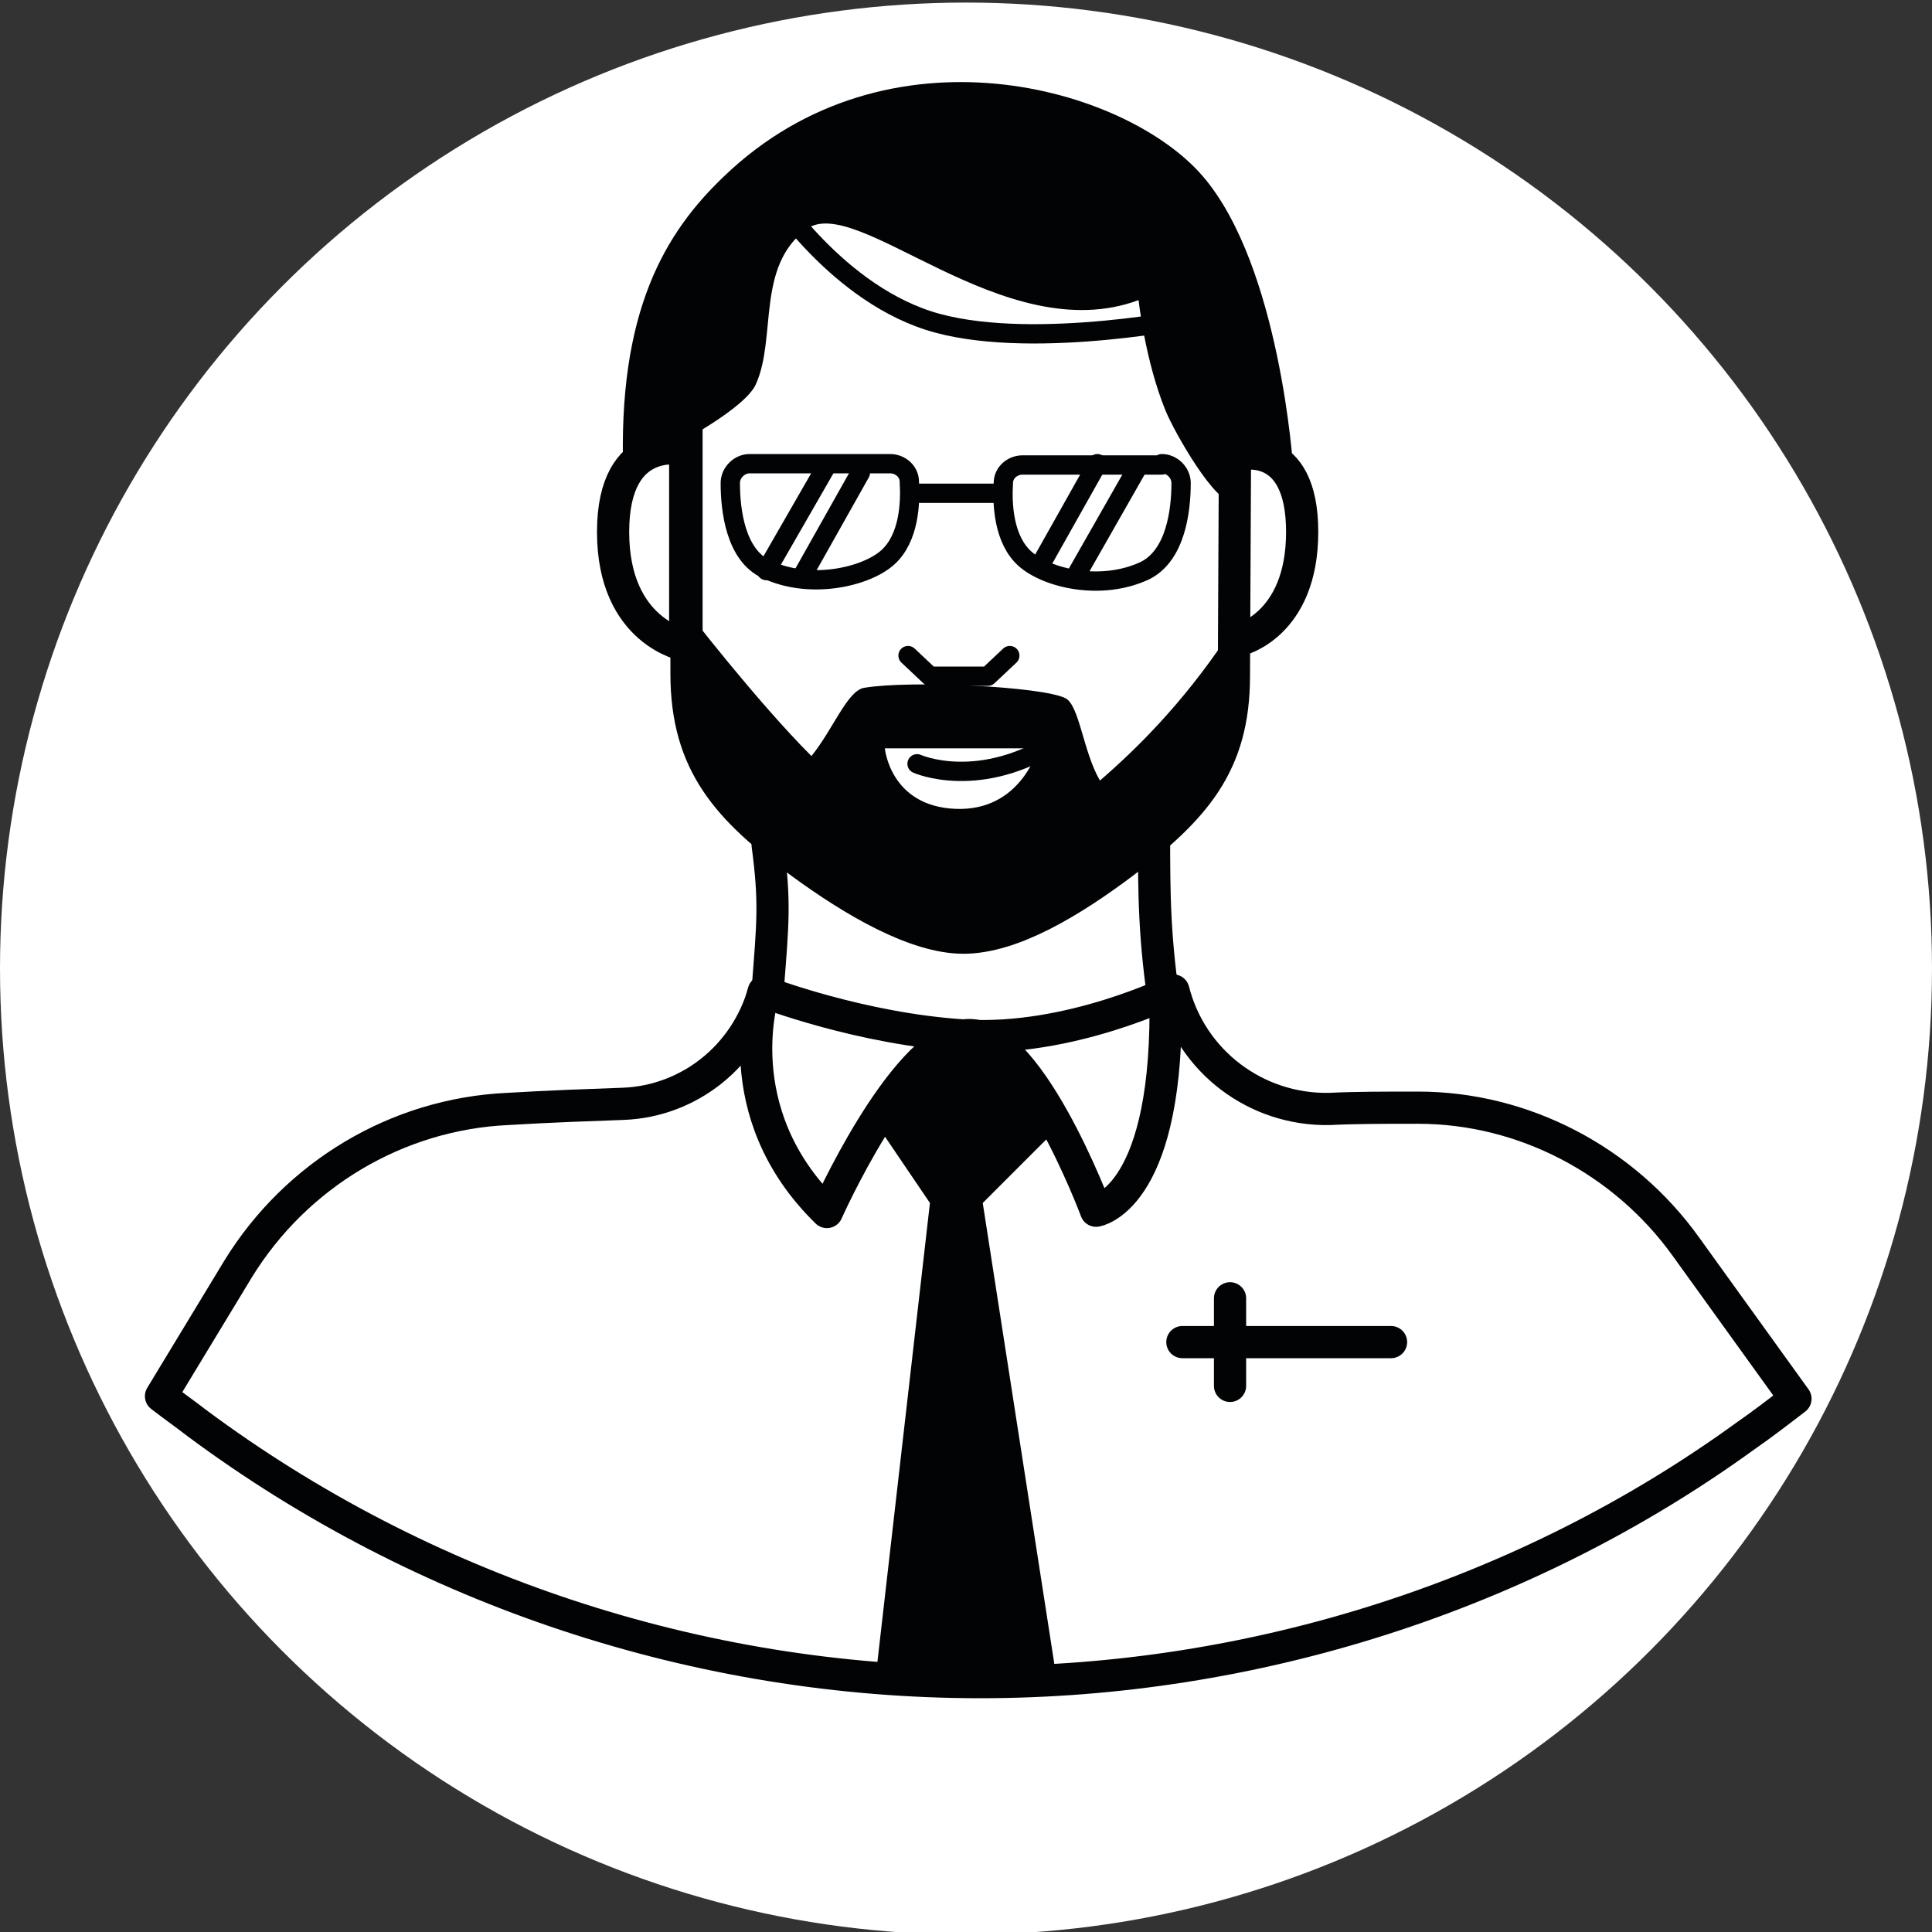
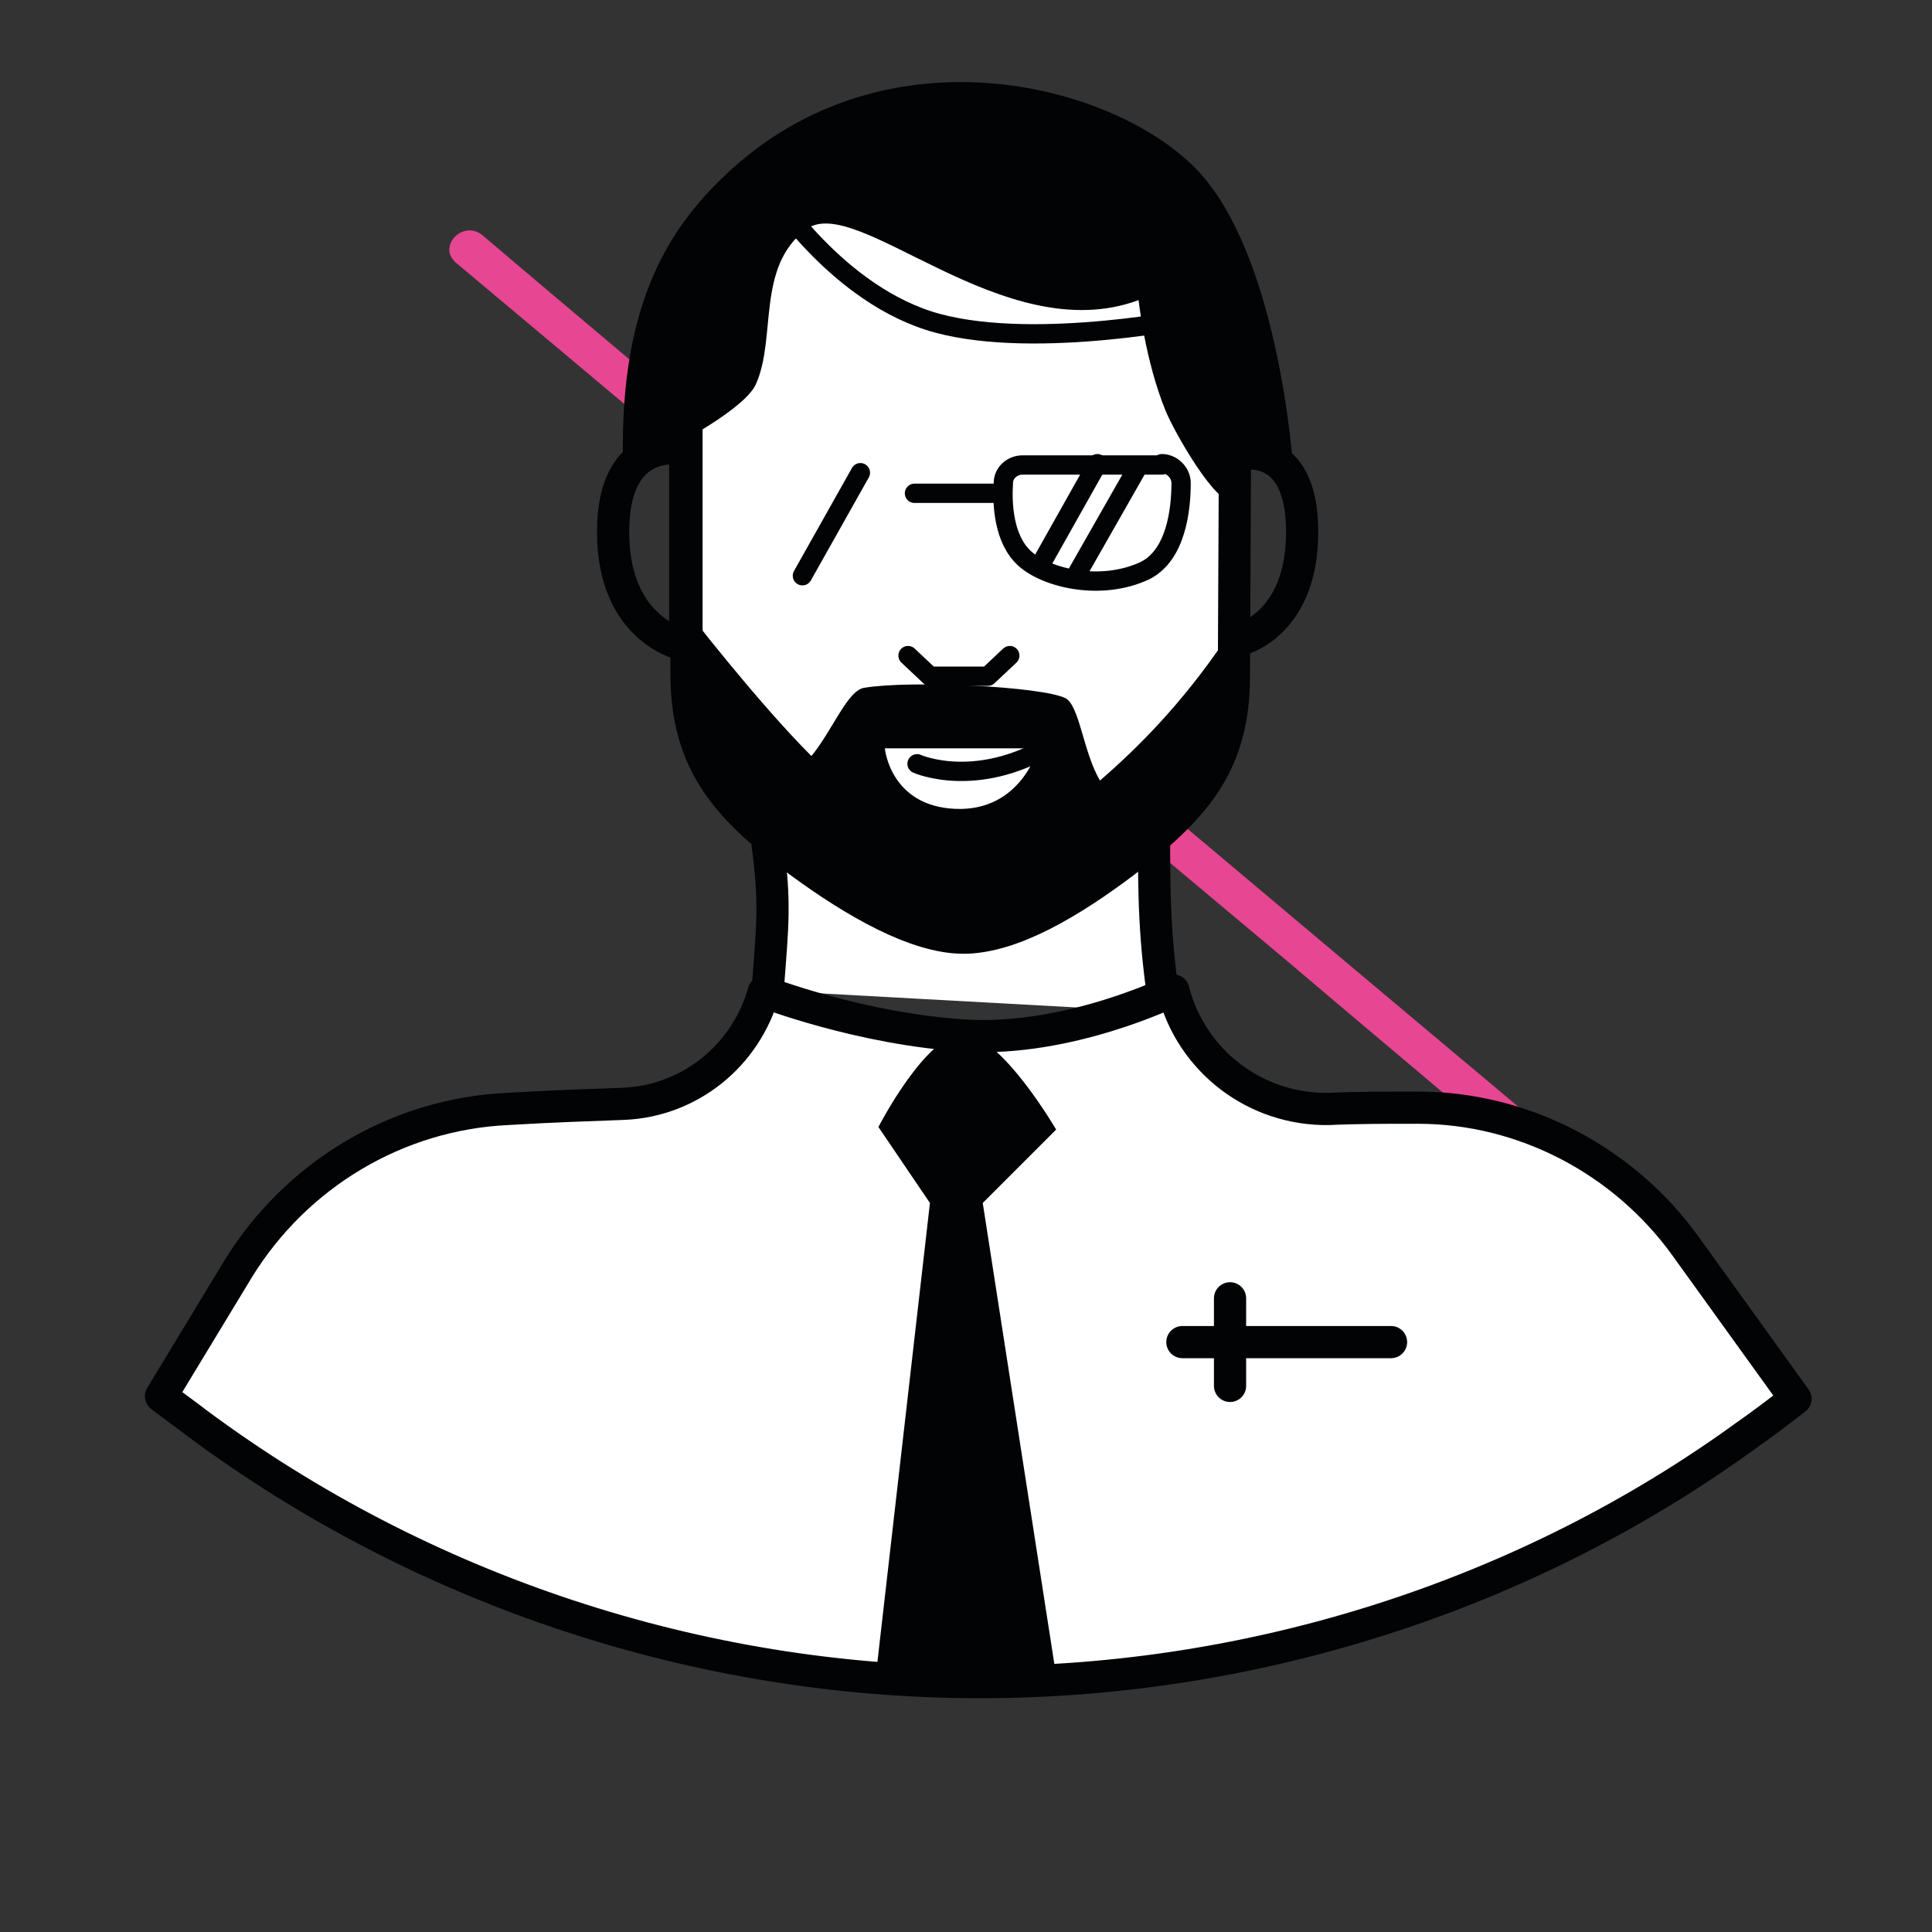
<svg xmlns="http://www.w3.org/2000/svg" version="1.1" id="Capa_1" x="0px" y="0px" viewBox="0 0 150 150" style="enable-background:new 0 0 150 150;" xml:space="preserve">
  <rect x="0" y="0" width="150" height="150" fill="#333333" stroke="none" />
  <style type="text/css">
	.st0{fill:#E74692;}
	.st1{fill:#020304;stroke:#020304;stroke-width:2.5;stroke-linecap:round;stroke-linejoin:round;stroke-miterlimit:10;}
	.st2{fill:#FFFFFF;}
	.st3{fill:#2D2D2D;}
	.st4{fill:#FFFFFF;stroke:#020304;stroke-width:2.5;stroke-linecap:round;stroke-linejoin:round;stroke-miterlimit:10;}
	.st5{fill:none;stroke:#020304;stroke-width:1.5;stroke-linecap:round;stroke-linejoin:round;stroke-miterlimit:10;}
	.st6{fill:none;stroke:#020304;stroke-width:2.5;stroke-linecap:round;stroke-linejoin:round;stroke-miterlimit:10;}
	.st7{fill:#020304;}
</style>
  <g>
    <g>
      <g>
        <path class="st0" d="M35.4,20.4c21.5,18,42.9,36.1,64.4,54.1c6,5.1,12.1,10.2,18.1,15.3c1.5,1.2,3.6-0.9,2.1-2.1     c-21.5-18-42.9-36.1-64.4-54.1c-6-5.1-12.1-10.2-18.1-15.3C36,17,33.9,19.1,35.4,20.4L35.4,20.4z" />
      </g>
    </g>
    <path class="st1" d="M54,5.7" />
-     <circle class="st2" cx="75" cy="75.2" r="75" />
    <path class="st3" d="M70.7,86.1" />
    <path class="st4" d="M90.5,78.6c-0.9-5.6-0.9-9.3-0.9-13.9l-30,0.9c0.6,4.5,0.4,6.1,0,11.3" />
    <path class="st4" d="M74.5,10.4c11.9-0.1,21.5,9.5,21.4,21.4l-0.1,20.7c0,6.9-3.1,10.3-8.6,14.5c-4,3-8.6,5.8-12.4,5.8h0   c-3.7,0-8.5-2.8-12.6-5.8c-5.7-4.2-8.9-7.7-8.9-14.7l0-20.5C53.3,20,62.8,10.5,74.5,10.4L74.5,10.4z" />
    <polyline class="st5" points="70.5,50.9 72.2,52.5 76.7,52.5 78.4,50.9  " />
    <path class="st6" d="M96.2,49.7c0,0,4.9-1.1,4.9-8.4s-4.9-6-4.9-6" />
    <path class="st6" d="M53.2,34.9c0,0-5.6-1.4-5.6,6.4s5.6,8.8,5.6,8.8V34.9z" />
    <path class="st6" d="M60.3,40.5" />
    <path class="st4" d="M91.1,76.9L91.1,76.9c1.4,5.5,6.4,9.3,12.1,9.2c2-0.1,4.3-0.1,6.9-0.1c8.2,0,16,4.1,20.8,10.8l8.5,11.8   c-1.3,1-2.6,2-3.9,2.9c-17.1,12.4-38.2,19.1-59.4,19.1c-21.8,0-43.3-7.1-60.8-20.1c-0.9-0.7-1.9-1.4-2.8-2.1l6-9.9   c4.5-7.3,12.3-12,20.9-12.4c3.3-0.2,6.3-0.3,9-0.4c5.1-0.2,9.5-3.7,10.9-8.7v0c0,0,7.5,2.9,15.6,3.4S91.1,76.9,91.1,76.9z" />
    <path class="st5" d="M71.2,59.3c0,0,4.9,2.2,11.1-1.9" />
    <g>
      <path class="st7" d="M53,46.8c0,0-0.8-0.4,0,0.4C53,47,53,46.8,53,46.8z" />
      <path class="st7" d="M95.9,52.4c-1.5,2.5,0.6-4.7-0.8-2.7c-3.3,4.9-6.8,8.4-9.7,10.9c-1.3-2.2-1.6-5.9-2.7-6.4    c-1.8-0.9-12-1.4-15.6-0.8c-1.3,0.2-2.4,3.2-4.1,5.3c-4.2-4.2-9.7-11.3-9.9-11.6c0,1.4,0.3,6.4,2.5,12.6    c2.7,7.4,19.3,12.9,19.3,12.9C97.6,67.4,95.9,52.4,95.9,52.4z M74.2,62.8c-5.1-0.2-5.5-4.7-5.5-4.7h11.9    C80.6,58.1,79.3,63,74.2,62.8z" />
    </g>
-     <path class="st5" d="M58.2,36c-0.8,0-1.5,0.7-1.5,1.5c0,2.1,0.4,5.6,2.8,6.7c3.4,1.6,7.7,0.6,9.4-0.9c1.7-1.5,1.8-4.3,1.7-5.9   c0-0.8-0.7-1.4-1.5-1.4H58.2z" />
    <path class="st5" d="M90.2,36c0.8,0,1.5,0.7,1.5,1.5c0,2.1-0.4,5.6-2.8,6.8c-3.4,1.6-7.6,0.6-9.3-0.9c-1.7-1.5-1.8-4.3-1.7-5.9   c0-0.8,0.7-1.4,1.5-1.4H90.2z" />
    <path class="st5" d="M71,38.3c0.6,0,6.8,0,6.8,0" />
-     <line class="st5" x1="59.5" y1="44.3" x2="64.1" y2="36.3" />
    <line class="st5" x1="62.3" y1="44.7" x2="66.8" y2="36.7" />
    <line class="st5" x1="80.7" y1="44" x2="85.2" y2="36" />
    <line class="st5" x1="83.7" y1="44.4" x2="88.2" y2="36.5" />
    <path class="st7" d="M52.5,34.5c0,0,5.4-2.8,6.2-4.7c1.6-3.6,0-9.1,3.9-12s15.3,9.4,25.8,5.5c0,0,0.5,4.7,2.1,8.6   c0.7,1.7,3.9,7.3,5.2,7c0,0,1.6-5.2,4.7-2.6c0,0-1-15.6-7-22.6c-6-7-24.5-12.2-37.2,0c-4.5,4.3-8.3,10.4-7.8,23.2L52.5,34.5z" />
    <path class="st5" d="M59.8,14.7c0,0,5.2,8.3,13,10.4s20.3-0.5,20.3-0.5" />
-     <path class="st6" d="M59.3,77c0,0-3.1,9.3,4.9,17.1c0,0,5.7-12.8,10.6-13.7S85.1,94,85.1,94s5.4-0.8,5.4-15.5" />
    <path class="st7" d="M68.2,87.5c0,0,3.8-7.4,6.7-7.2c2.9,0.2,7.1,7.4,7.1,7.4l-5.7,5.7l5.7,36.7l-9.1,0.3l-4.9-0.3l4.2-36.7   L68.2,87.5z" />
    <line class="st6" x1="95.5" y1="100.8" x2="95.5" y2="107.6" />
    <line class="st6" x1="91.8" y1="104.2" x2="108" y2="104.2" />
  </g>
</svg>